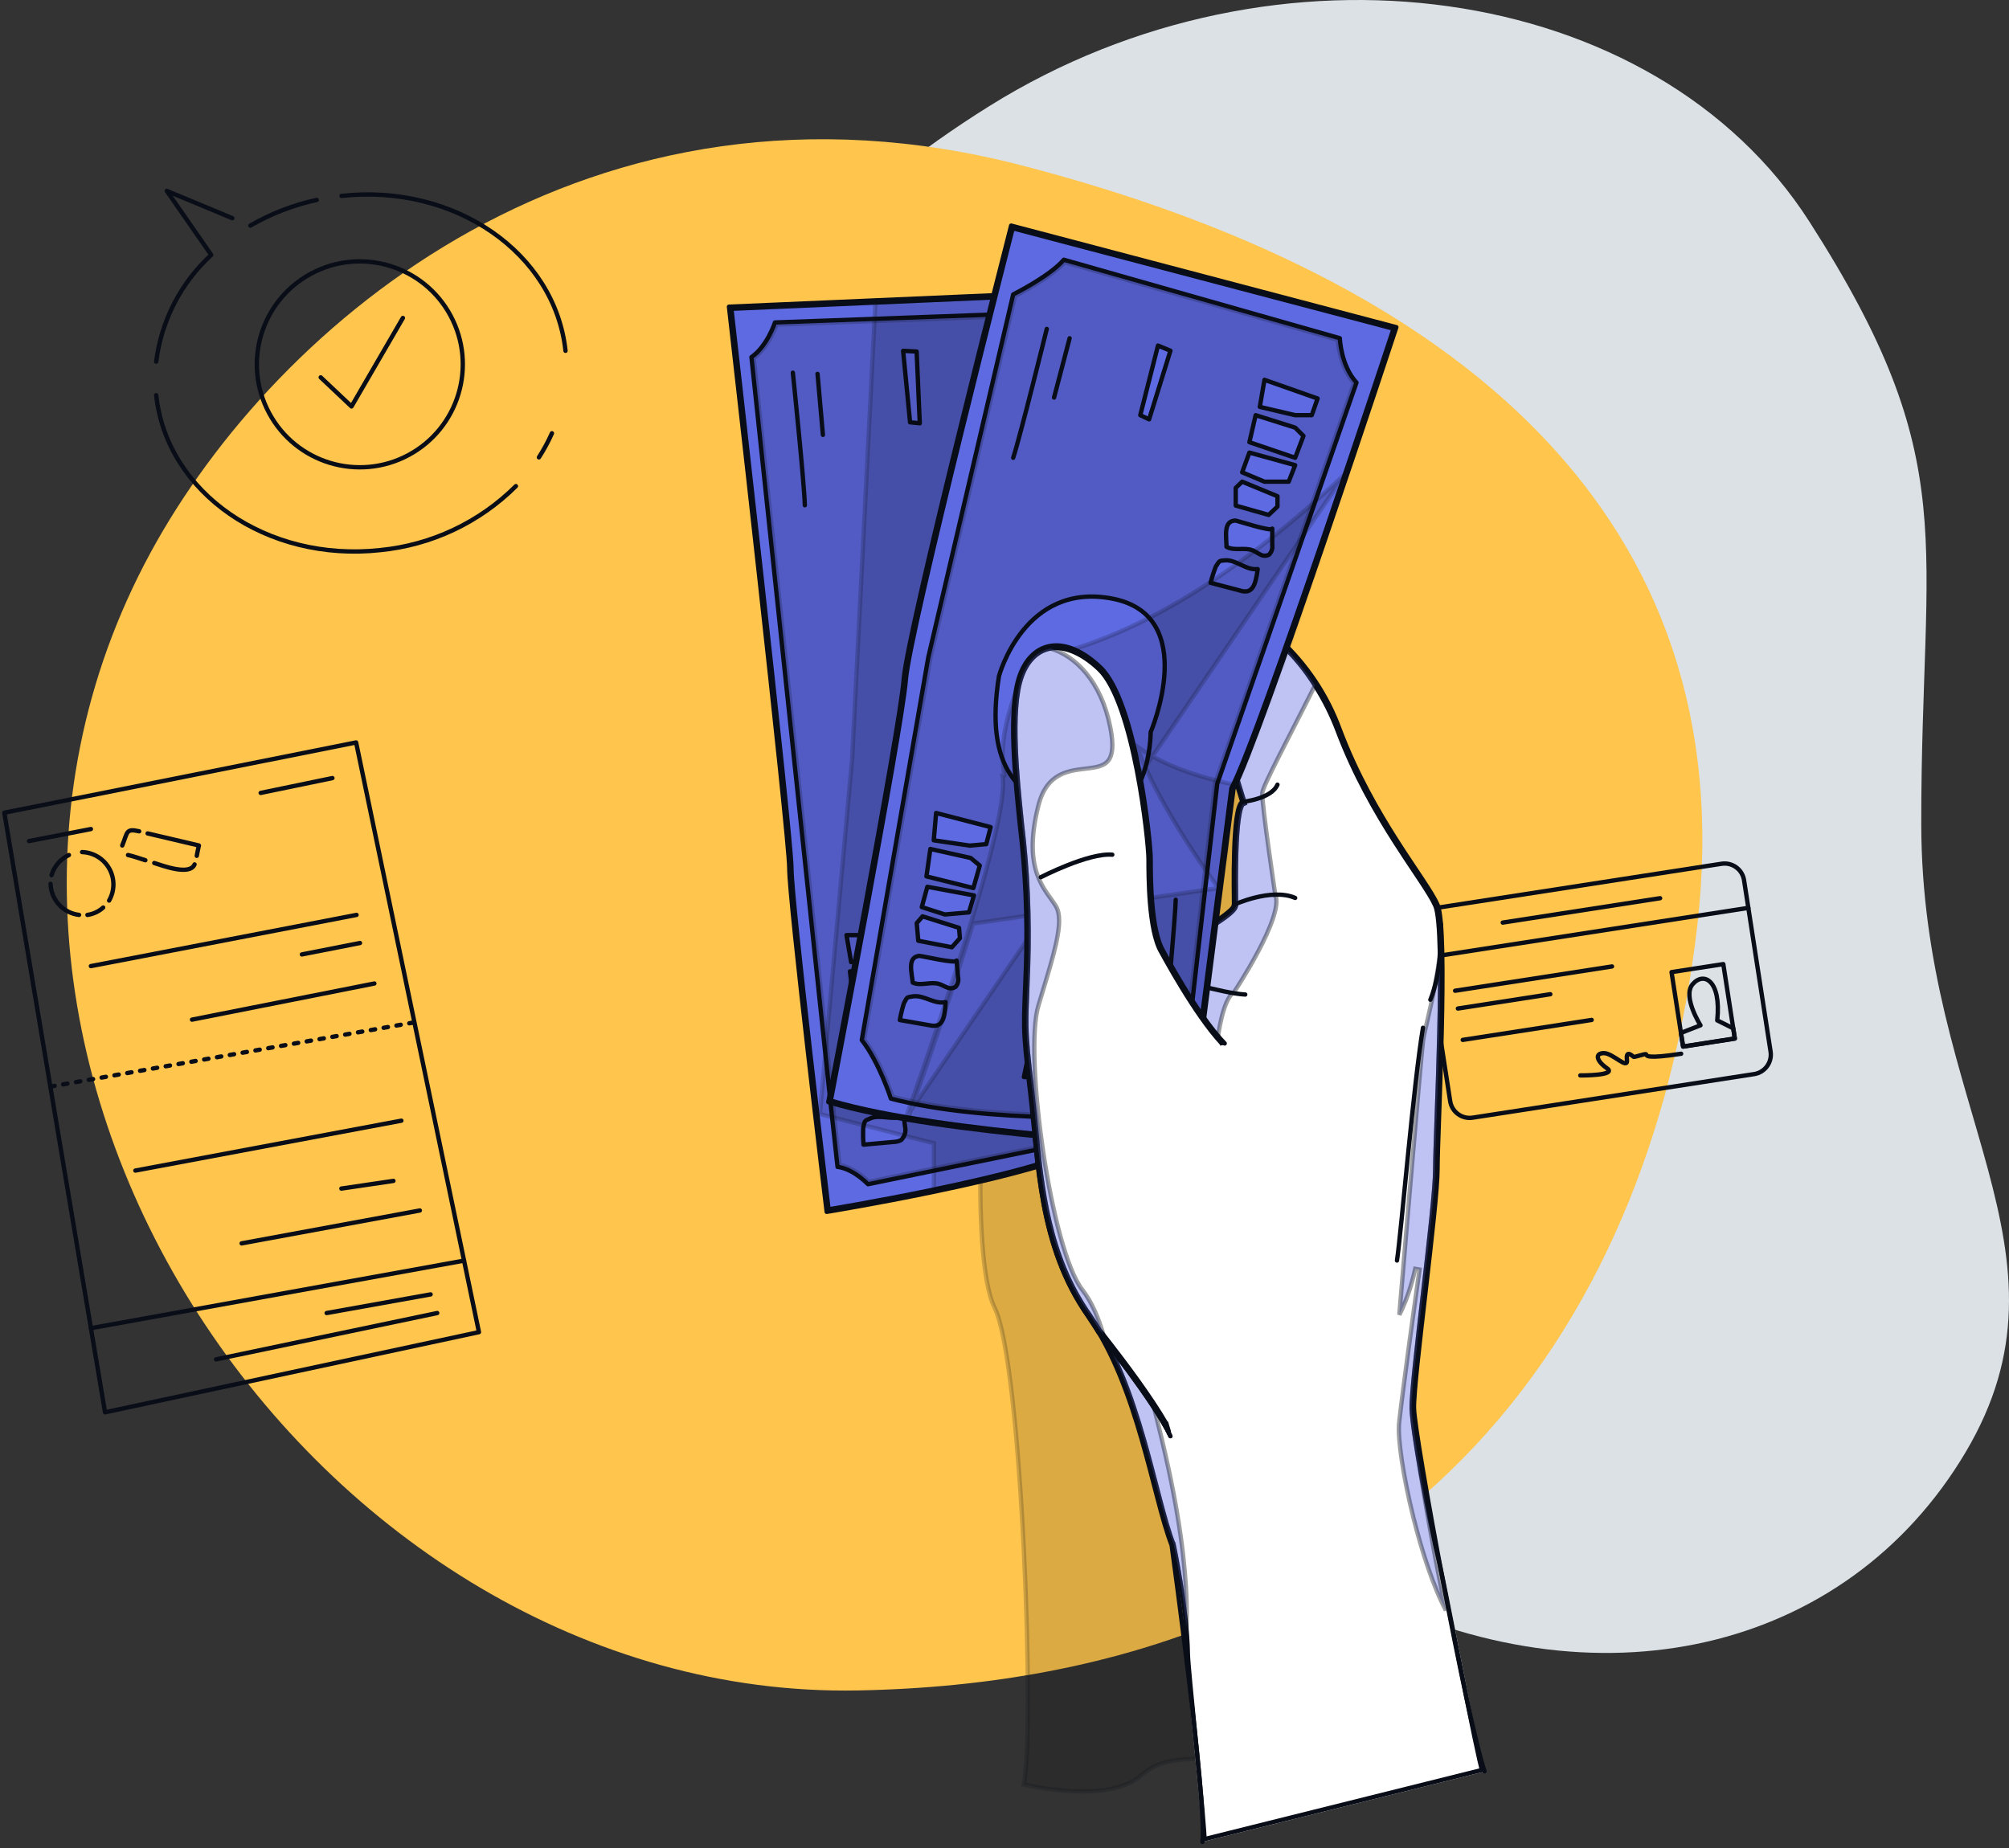
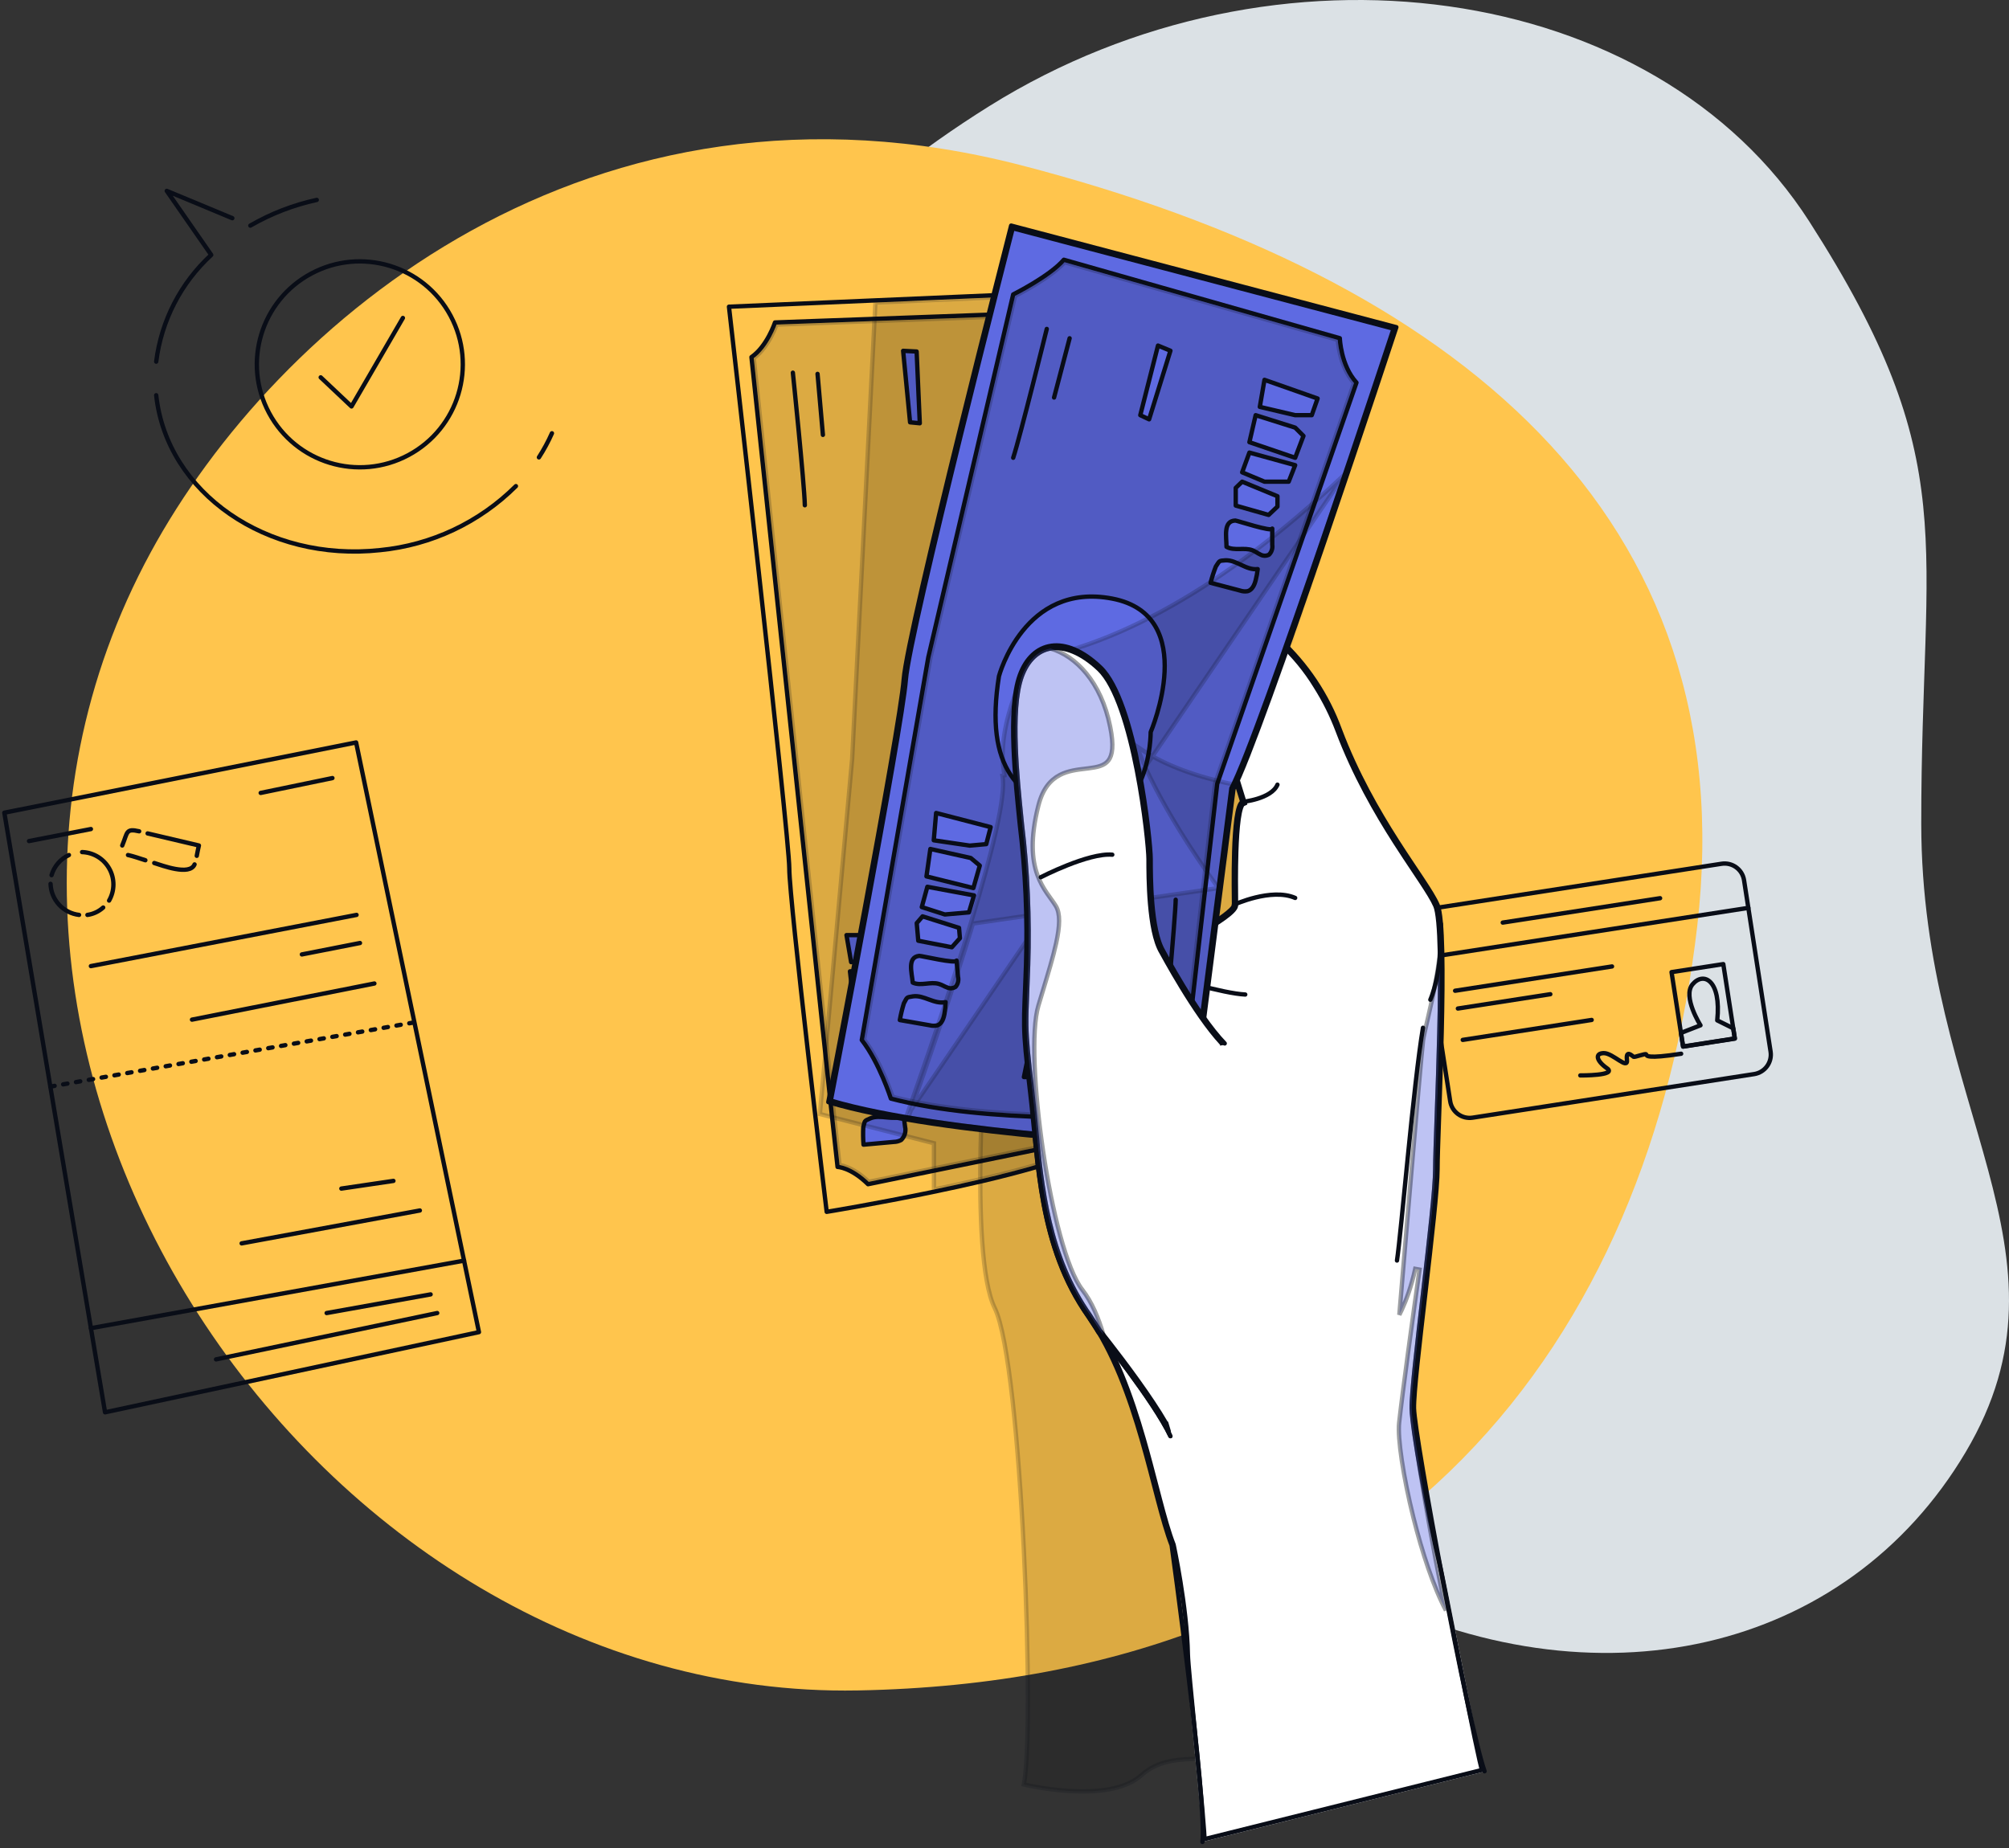
<svg xmlns="http://www.w3.org/2000/svg" width="463" height="426" viewBox="0 0 463 426" fill="none">
  <rect x="0" y="0" width="463" height="426" fill="#333333" stroke="none" />
  <path d="M144.264 118.668C144.264 118.668 120.307 180.593 153.974 242.948C187.64 305.303 256.984 338.244 312.485 366.411C367.986 394.579 425.618 380.86 453.004 334.726C480.389 288.592 442.83 255.66 442.778 189.873C442.727 124.086 452.617 106.67 417 51.092C381.383 -4.486 294.071 -16.793 228.044 24.43C162.016 65.653 144.264 118.668 144.264 118.668Z" fill="#DBE1E5" />
  <path d="M34.721 127.334C63.541 74.274 136.04 12.334 235.5 38.134C334.96 63.934 402.16 118.514 391.15 213.474C380.14 308.434 322.28 387.334 197.65 389.644C73.02 391.954 -28.48 243.684 34.721 127.334Z" fill="#FFC54D" />
  <path d="M396.758 199.094L331.891 209.136C329.413 209.519 327.715 211.839 328.099 214.317L334.215 253.826C334.599 256.304 336.918 258.002 339.396 257.618L404.264 247.576C406.741 247.192 408.439 244.873 408.056 242.395L401.939 202.886C401.556 200.408 399.236 198.71 396.758 199.094Z" stroke="#090D17" stroke-linecap="round" stroke-linejoin="round" />
  <path d="M329.09 220.694L402.93 209.264" stroke="#090D17" stroke-linecap="round" stroke-linejoin="round" />
  <path d="M397.156 222.225L385.229 224.072L387.887 241.247L399.815 239.401L397.156 222.225Z" stroke="#090D17" stroke-linecap="round" stroke-linejoin="round" />
  <path d="M390.07 226.884C392.59 223.884 396.73 225.884 395.76 235.194L399.45 237.024L399.81 239.364L387.89 241.214L387.4 238.084L391.9 236.334C391.9 236.334 387.7 229.714 390.07 226.884Z" stroke="#090D17" stroke-linecap="round" stroke-linejoin="round" />
  <path d="M364.2 247.884C364.2 247.884 372.82 247.954 370.35 246.234C367.88 244.514 367.51 242.774 369.61 242.744C371.71 242.714 375.23 246.744 374.95 244.284C374.67 241.824 376.19 243.424 376.48 243.584C376.77 243.744 379.26 242.744 379.38 243.034C379.5 243.324 379.33 244.134 387.44 242.884" stroke="#090D17" stroke-linecap="round" stroke-linejoin="round" />
  <path d="M335.35 228.364L371.51 222.764" stroke="#090D17" stroke-linecap="round" stroke-linejoin="round" />
  <path d="M335.99 232.464L357.29 229.164" stroke="#090D17" stroke-linecap="round" stroke-linejoin="round" />
  <path d="M337.11 239.694L366.82 235.094" stroke="#090D17" stroke-linecap="round" stroke-linejoin="round" />
  <path d="M346.33 212.654L382.59 207.034" stroke="#090D17" stroke-linecap="round" stroke-linejoin="round" />
  <path d="M1 187.324L82.07 171.134L110.38 307.054L24.21 325.534L1 187.324Z" stroke="#090D17" stroke-linecap="round" stroke-linejoin="round" />
  <path d="M20.95 306.144L106.95 290.574" stroke="#090D17" stroke-linecap="round" stroke-linejoin="round" />
  <path d="M96.76 279.014L55.69 286.594" stroke="#090D17" stroke-linecap="round" stroke-linejoin="round" />
  <path d="M90.67 272.194L78.67 273.964" stroke="#090D17" stroke-linecap="round" stroke-linejoin="round" />
-   <path d="M92.5 258.314L31.2 269.814" stroke="#090D17" stroke-linecap="round" stroke-linejoin="round" />
  <path d="M11.6 250.464L95.51 235.654" stroke="#090D17" stroke-linecap="round" stroke-linejoin="round" stroke-dasharray="1 2" />
  <path d="M100.76 302.654L49.79 313.334" stroke="#090D17" stroke-linecap="round" stroke-linejoin="round" />
  <path d="M99.24 298.354L75.28 302.654" stroke="#090D17" stroke-linecap="round" stroke-linejoin="round" />
  <path d="M86.28 226.694L44.25 235.024" stroke="#090D17" stroke-linecap="round" stroke-linejoin="round" />
  <path d="M82.96 217.364L69.57 219.994" stroke="#090D17" stroke-linecap="round" stroke-linejoin="round" />
  <path d="M82.17 210.884L20.95 222.684" stroke="#090D17" stroke-linecap="round" stroke-linejoin="round" />
  <path d="M76.61 179.344L60.08 182.764" stroke="#090D17" stroke-linecap="round" stroke-linejoin="round" />
  <path d="M20.95 191.094L6.69 193.864" stroke="#090D17" stroke-linecap="round" stroke-linejoin="round" />
  <path d="M11.88 201.724C12.177 200.71 12.688 199.772 13.378 198.972C14.068 198.171 14.921 197.528 15.88 197.084" stroke="#090D17" stroke-linecap="round" stroke-linejoin="round" />
  <path d="M18.22 210.884C16.45 210.675 14.813 209.837 13.607 208.523C12.402 207.209 11.707 205.506 11.65 203.724" stroke="#090D17" stroke-linecap="round" stroke-linejoin="round" />
  <path d="M23.78 209.184C22.765 210.098 21.502 210.689 20.15 210.884" stroke="#090D17" stroke-linecap="round" stroke-linejoin="round" />
  <path d="M18.92 196.404C20.207 196.446 21.462 196.821 22.562 197.492C23.662 198.163 24.569 199.108 25.195 200.234C25.821 201.359 26.145 202.628 26.136 203.916C26.126 205.204 25.783 206.468 25.14 207.584" stroke="#090D17" stroke-linecap="round" stroke-linejoin="round" />
  <path d="M33.5 198.284C32.17 197.864 30.85 197.384 29.5 197.084" stroke="#090D17" stroke-linecap="round" stroke-linejoin="round" />
  <path d="M44.84 199.244C43.71 201.934 37.39 199.484 35.55 198.924" stroke="#090D17" stroke-linecap="round" stroke-linejoin="round" />
  <path d="M34.02 192.104L45.84 194.884C45.65 195.674 45.499 196.474 45.349 197.264" stroke="#090D17" stroke-linecap="round" stroke-linejoin="round" />
  <path d="M28.17 194.884C29.43 191.884 28.93 190.884 32.07 191.614" stroke="#090D17" stroke-linecap="round" stroke-linejoin="round" />
  <path d="M53.54 50.29L38.43 44L48.68 58.76C41.674 65.2 37.181 73.917 36 83.36" stroke="#090D17" stroke-linecap="round" stroke-linejoin="round" />
  <path d="M73 46.08C67.621 47.246 62.455 49.244 57.69 52" stroke="#090D17" stroke-linecap="round" stroke-linejoin="round" />
-   <path d="M130.33 80.86C127.88 58.29 104.77 42.29 78.71 45.16" stroke="#090D17" stroke-linecap="round" stroke-linejoin="round" />
  <path d="M124.2 105.42C125.343 103.651 126.346 101.795 127.2 99.87" stroke="#090D17" stroke-linecap="round" stroke-linejoin="round" />
  <path d="M36 91.1C38.45 113.65 61.56 129.63 87.62 126.8C99.436 125.639 110.487 120.428 118.9 112.05" stroke="#090D17" stroke-linecap="round" stroke-linejoin="round" />
  <path d="M94.125 104.9C105.679 98.715 110.032 84.334 103.847 72.78C97.662 61.225 83.281 56.873 71.727 63.058C60.172 69.243 55.82 83.623 62.005 95.178C68.19 106.732 82.57 111.085 94.125 104.9Z" stroke="#090D17" stroke-linecap="round" stroke-linejoin="round" />
  <path d="M73.91 86.98L81.01 93.68L92.85 73.29" stroke="#090D17" stroke-linecap="round" stroke-linejoin="round" />
  <path opacity="0.2" d="M276.81 154.663L309.378 183.677L308.763 239.958L308.762 239.984L308.765 240.009L309.263 239.963C308.765 240.009 308.765 240.01 308.765 240.011L308.765 240.016L308.767 240.038L308.775 240.122L308.806 240.454C308.833 240.748 308.872 241.184 308.923 241.753C309.024 242.892 309.17 244.563 309.349 246.693C309.706 250.952 310.195 257.045 310.718 264.379C311.764 279.046 312.949 298.674 313.506 318.518C314.063 338.366 313.99 358.414 312.524 373.93C311.791 381.691 310.711 388.292 309.198 393.161C308.441 395.595 307.582 397.574 306.618 399.043C305.653 400.514 304.608 401.433 303.492 401.821C293.607 405.259 285.65 405.31 279.126 405.352L278.944 405.353C272.427 405.395 267.176 405.441 263.038 409.188C261.149 410.898 258.508 411.905 255.557 412.433C252.611 412.961 249.4 413.003 246.417 412.822C243.436 412.64 240.699 412.235 238.706 411.876C237.71 411.696 236.901 411.528 236.342 411.404C236.195 411.372 236.065 411.343 235.954 411.317C236.259 409.833 236.481 407.442 236.632 404.386C236.803 400.945 236.886 396.618 236.887 391.698C236.891 381.857 236.567 369.627 235.961 357.344C235.356 345.061 234.467 332.718 233.34 322.65C232.776 317.617 232.152 313.146 231.472 309.533C230.795 305.936 230.055 303.141 229.242 301.492C227.732 298.427 226.834 292.887 226.361 286.213C225.89 279.565 225.844 271.876 225.993 264.572C226.141 257.27 226.485 250.361 226.791 245.278C226.945 242.736 227.088 240.651 227.194 239.202C227.247 238.477 227.29 237.912 227.32 237.527C227.335 237.335 227.347 237.188 227.355 237.09L227.357 237.057L276.81 154.663Z" fill="black" fill-opacity="0.7" stroke="#090D17" />
-   <path d="M253.161 261.806L253.157 261.817L253.153 261.828C253.052 262.129 252.89 262.406 252.677 262.641C251.675 263.583 249.809 264.592 247.263 265.629C244.723 266.663 241.561 267.702 238.033 268.719C230.977 270.752 222.489 272.686 214.635 274.308L214.635 274.308C208.133 275.657 202.083 276.788 197.659 277.582C195.447 277.979 193.642 278.292 192.39 278.505C191.77 278.611 191.286 278.692 190.955 278.747L190.92 278.46C190.857 277.933 190.765 277.16 190.647 276.173C190.411 274.2 190.074 271.372 189.67 267.955C188.862 261.121 187.785 251.931 186.707 242.506C185.63 233.081 184.552 223.422 183.744 215.649C182.934 207.858 182.4 202.002 182.4 200.152C182.4 198.235 181.526 189.164 180.225 176.695C178.922 164.204 177.184 148.256 175.447 132.544C173.709 116.832 171.972 101.356 170.669 89.807C170.017 84.033 169.474 79.241 169.094 75.892C168.904 74.218 168.755 72.904 168.653 72.009L168.557 71.171L201.343 69.753L201.321 69.254L201.343 69.753L245.068 67.861L245.077 67.979C245.109 68.373 245.156 68.958 245.218 69.721C245.34 71.246 245.519 73.483 245.743 76.328L245.743 76.329C247.202 94.452 250.437 137.297 252.613 177.397C253.701 197.447 254.524 216.806 254.728 232.044C254.83 239.663 254.777 246.245 254.526 251.365C254.4 253.925 254.225 256.113 253.996 257.879C253.766 259.655 253.486 260.971 253.161 261.806Z" fill="#5E6AE2" stroke="#090D17" />
  <mask id="mask0_789_2924" style="mask-type:luminance" maskUnits="userSpaceOnUse" x="168" y="67" width="88" height="213">
    <path d="M253.161 261.806L253.157 261.817L253.153 261.828C253.052 262.129 252.89 262.406 252.677 262.641C251.675 263.583 249.809 264.592 247.263 265.629C244.723 266.663 241.561 267.702 238.033 268.719C230.977 270.752 222.489 272.686 214.635 274.308L214.635 274.308C208.133 275.657 202.083 276.788 197.659 277.582C195.447 277.979 193.642 278.292 192.39 278.505C191.77 278.611 191.286 278.692 190.955 278.747L190.92 278.46C190.857 277.933 190.765 277.16 190.647 276.173C190.411 274.2 190.074 271.372 189.67 267.955C188.862 261.121 187.785 251.931 186.707 242.506C185.63 233.081 184.552 223.422 183.744 215.649C182.934 207.858 182.4 202.002 182.4 200.152C182.4 198.235 181.526 189.164 180.225 176.695C178.922 164.204 177.184 148.256 175.447 132.544C173.709 116.832 171.972 101.356 170.669 89.807C170.017 84.033 169.474 79.241 169.094 75.892C168.904 74.218 168.755 72.904 168.653 72.009L168.557 71.171L201.343 69.753L201.321 69.254L201.343 69.753L245.068 67.861L245.077 67.979C245.109 68.373 245.156 68.958 245.218 69.721C245.34 71.246 245.519 73.483 245.743 76.328L245.743 76.329C247.202 94.452 250.437 137.297 252.613 177.397C253.701 197.447 254.524 216.806 254.728 232.044C254.83 239.663 254.777 246.245 254.526 251.365C254.4 253.925 254.225 256.113 253.996 257.879C253.766 259.655 253.486 260.971 253.161 261.806Z" fill="white" stroke="white" />
  </mask>
  <g mask="url(#mask0_789_2924)">
    <path opacity="0.2" d="M193.661 268.555C193.596 268.543 193.536 268.532 193.481 268.523L192.314 257.963L192.314 257.961L190.413 240.031L173.711 82.555C175.5 81.231 176.821 79.255 177.698 77.619C178.159 76.758 178.504 75.977 178.733 75.411C178.831 75.171 178.908 74.968 178.965 74.814L201.025 74.015L201.025 74.015L239.673 72.605L245.739 76.526C247.219 94.812 250.441 137.465 252.611 177.391C253.7 197.444 254.524 216.805 254.728 232.043C254.83 239.663 254.777 246.245 254.526 251.365C254.4 253.925 254.225 256.113 253.997 257.879C253.789 259.485 253.539 260.715 253.253 261.553L214.637 269.452L214.636 269.452L200.208 272.414C198.249 270.536 196.511 269.55 195.232 269.035C194.572 268.769 194.037 268.629 193.661 268.555Z" fill="black" fill-opacity="0.7" stroke="#090D17" />
    <path d="M253.627 261.987L214.737 269.942L200.05 272.957C196.067 269.046 193.027 268.974 193.027 268.974L191.817 258.016L189.916 240.084L173.183 82.318C176.815 79.812 178.607 74.327 178.607 74.327L201.007 73.516L239.812 72.099L246.217 76.24C249.16 112.539 259.185 247.688 253.627 261.987Z" stroke="#090D17" stroke-linecap="round" stroke-linejoin="round" />
    <path d="M195.086 215.541L208.066 215.517L208.078 219.573L204.47 220.857L196.151 221.765L195.086 215.541Z" fill="#5E6AE2" stroke="#090D17" stroke-linecap="round" stroke-linejoin="round" />
    <path d="M195.885 223.896L205.426 223.569L207.872 224.731L207.75 230.119L196.611 230.24L195.885 223.896Z" fill="#5E6AE2" stroke="#090D17" stroke-linecap="round" stroke-linejoin="round" />
    <path d="M197.41 232.505L208.307 231.718L208.186 235.798L202.919 237.663L197.35 237.348L197.41 232.505Z" fill="#5E6AE2" stroke="#090D17" stroke-linecap="round" stroke-linejoin="round" />
    <path d="M198.064 239.382L206.867 239.83L207.666 242.082L206.382 244.564L198.512 245.073L197.156 241.234L198.064 239.382Z" fill="#5E6AE2" stroke="#090D17" stroke-linecap="round" stroke-linejoin="round" />
    <path d="M208.211 247.264L209.422 250.787C209.615 251.162 209.716 251.577 209.716 251.998C209.716 252.42 209.615 252.835 209.422 253.209C209.197 253.466 208.909 253.662 208.587 253.776C208.265 253.891 207.918 253.92 207.581 253.863C206.903 253.802 206.237 253.572 205.559 253.536C203.513 253.451 201.636 255.134 199.626 254.747C198.839 252.567 196.854 249.371 199.542 248.39C200.038 248.233 208.501 248.063 208.211 247.264Z" fill="#5E6AE2" stroke="#090D17" stroke-linecap="round" stroke-linejoin="round" />
    <path d="M208.174 257.18C208.366 258.018 208.504 258.867 208.586 259.723C208.709 260.264 208.691 260.827 208.534 261.359C208.377 261.891 208.087 262.374 207.69 262.762C207.174 263.046 206.596 263.199 206.007 263.21L199.009 263.84C198.906 262.518 198.886 261.192 198.948 259.868C199.36 258.294 199.069 258.427 200.558 257.786C202.919 256.781 205.753 258.379 208.174 257.18Z" fill="#5E6AE2" stroke="#090D17" stroke-linecap="round" stroke-linejoin="round" />
    <path d="M182.724 85.902C182.724 85.902 185.363 111.413 185.484 116.462" stroke="#090D17" stroke-linecap="round" stroke-linejoin="round" />
    <path d="M188.414 86.18L189.649 100.238" stroke="#090D17" stroke-linecap="round" stroke-linejoin="round" />
    <path d="M208.139 80.865L209.737 97.344L211.977 97.562L211.25 81.023L208.139 80.865Z" fill="#5E6AE2" stroke="#090D17" stroke-linecap="round" stroke-linejoin="round" />
    <path opacity="0.2" d="M253.161 261.806L253.157 261.817L253.153 261.828C253.052 262.129 252.89 262.406 252.677 262.641C251.675 263.583 249.81 264.592 247.263 265.629C244.723 266.663 241.562 267.702 238.033 268.719C231.157 270.7 222.92 272.588 215.237 274.183V263.9V263.512L214.861 263.416L191.989 257.556L191.865 258.04L191.989 257.556L188.951 256.777L190.462 240.154L189.964 240.108L190.462 240.154L196.383 175.013L196.383 175.003L196.384 174.993L201.554 73.59L201.554 73.589L201.749 69.734L245.068 67.861L245.077 67.979C245.109 68.373 245.157 68.958 245.218 69.721C245.34 71.246 245.519 73.483 245.743 76.328L245.743 76.329C247.202 94.452 250.437 137.297 252.613 177.397C253.701 197.447 254.524 216.806 254.728 232.044C254.83 239.663 254.777 246.245 254.526 251.365C254.4 253.925 254.225 256.113 253.996 257.879C253.766 259.655 253.486 260.971 253.161 261.806Z" fill="black" fill-opacity="0.7" stroke="#090D17" />
  </g>
  <path d="M253.627 261.987C253.502 262.36 253.3 262.702 253.034 262.992C248.748 267.048 230.453 271.552 214.736 274.797C201.72 277.497 190.521 279.326 190.521 279.326C190.521 279.326 181.9 207.683 181.9 200.152C181.9 192.621 168 70.695 168 70.695L201.321 69.254L245.527 67.341C245.527 67.341 245.793 70.598 246.241 76.288C249.159 112.539 259.185 247.688 253.627 261.987Z" stroke="#090D17" stroke-linecap="round" stroke-linejoin="round" />
  <path d="M277.08 424.56C277.359 422.005 273.339 385.355 273.266 381.371C273.073 370.474 269.985 356.175 269.985 356.175C265.675 345.156 262.321 319.766 250.818 303.481C239.316 287.196 239.328 268.041 237.415 251.78C235.502 235.519 235.974 236.924 236.458 222.491C236.808 211.65 236.326 200.798 235.018 190.03C234.061 180.441 232.148 163.574 235.018 155.716C237.887 147.858 245.394 146.03 253.615 153.9C261.836 161.77 265.19 194.038 265.19 198.021C265.19 202.005 265.19 214.452 268.072 219.246C268.072 219.246 284.357 210.916 284.357 208.616C284.357 206.315 283.873 185.986 286.27 184.896L276.693 153.9L294.855 147.447C298.273 150.513 301.227 154.062 303.621 157.98C305.671 161.225 307.387 164.669 308.742 168.26C316.407 188.589 328.721 202.768 331.263 208.616C333.806 214.464 331.263 260.91 331.263 269.543C331.263 278.176 325.694 317.974 325.839 324.67C325.948 329.513 329.217 347.53 332.474 361.345C333.685 366.672 341.034 405.272 342.16 408.335L277.08 424.56Z" fill="white" />
  <path fill-rule="evenodd" clip-rule="evenodd" d="M269.985 356.175C269.985 356.175 273.073 370.474 273.266 381.371C273.298 383.112 274.084 391.094 274.935 399.742C275.894 409.48 276.936 420.063 277.078 423.53C277.098 424.028 277.1 424.379 277.08 424.56L342.16 408.335C342.091 408.146 341.997 407.82 341.882 407.374C340.803 403.173 337.866 388.323 335.526 376.495C334.104 369.306 332.903 363.234 332.474 361.345C329.217 347.53 325.948 329.513 325.839 324.67C325.768 321.391 327.067 310.174 328.412 298.566C329.813 286.469 331.263 273.948 331.263 269.543C331.263 267.391 331.421 262.889 331.619 257.252C332.215 240.276 333.172 213.006 331.263 208.616C330.438 206.718 328.585 203.945 326.196 200.368C321.22 192.921 313.92 181.994 308.742 168.26C307.387 164.669 305.671 161.225 303.621 157.98C301.227 154.062 298.273 150.513 294.855 147.447L276.693 153.9L286.27 184.896C284.1 185.883 284.291 202.641 284.347 207.51C284.353 208.019 284.357 208.398 284.357 208.616C284.357 210.916 268.072 219.246 268.072 219.246C265.19 214.452 265.19 202.005 265.19 198.021C265.19 194.038 261.836 161.77 253.615 153.9C245.394 146.03 237.887 147.858 235.018 155.716C232.303 163.149 233.868 178.641 234.855 188.412C234.911 188.971 234.966 189.511 235.018 190.03C236.326 200.798 236.808 211.65 236.458 222.491C236.376 224.95 236.294 226.949 236.224 228.653C235.882 236.958 235.828 238.289 237.415 251.78C237.716 254.341 237.97 256.973 238.228 259.655C239.61 274.003 241.127 289.76 250.818 303.481C258.772 314.742 262.83 330.357 266.001 342.562C267.417 348.008 268.655 352.775 269.985 356.175ZM286.748 185.778C286.738 185.791 286.724 185.811 286.707 185.839C286.635 185.957 286.546 186.151 286.451 186.443C286.261 187.026 286.093 187.851 285.95 188.877C285.666 190.918 285.503 193.591 285.414 196.334C285.27 200.769 285.322 205.289 285.347 207.482C285.353 208.001 285.357 208.389 285.357 208.616C285.357 209.036 285.18 209.397 285.018 209.651C284.846 209.922 284.617 210.186 284.367 210.438C283.865 210.942 283.179 211.493 282.399 212.057C280.831 213.191 278.762 214.468 276.718 215.658C274.668 216.851 272.621 217.97 271.088 218.791C270.321 219.201 269.682 219.537 269.234 219.771C269.01 219.887 268.834 219.979 268.714 220.041L268.576 220.112L268.528 220.136C268.528 220.136 268.527 220.137 268.072 219.246L268.527 220.137L267.696 220.562L267.215 219.761C266.41 218.422 265.842 216.618 265.428 214.676C265.011 212.717 264.736 210.543 264.554 208.415C264.19 204.163 264.19 200.022 264.19 198.027V198.021C264.19 196.12 263.365 187.128 261.504 177.61C260.576 172.86 259.397 168.016 257.949 163.885C256.487 159.716 254.799 156.417 252.924 154.622C248.928 150.797 245.287 149.504 242.448 149.9C239.654 150.291 237.305 152.367 235.957 156.059C234.597 159.783 234.343 165.783 234.582 172.186C234.794 177.858 235.384 183.702 235.85 188.311C235.906 188.866 235.96 189.403 236.012 189.92C237.325 200.735 237.809 211.635 237.458 222.523L237.458 222.525C237.374 225.015 237.292 227.026 237.221 228.733C237.087 232.007 236.998 234.164 237.037 236.433C237.097 239.861 237.451 243.527 238.408 251.663C238.714 254.263 238.971 256.922 239.231 259.619C240.618 273.968 242.111 289.42 251.635 302.904C257.487 311.19 261.238 321.743 264.06 331.526C265.142 335.278 266.093 338.937 266.972 342.319C267.239 343.35 267.5 344.355 267.757 345.329C268.859 349.519 269.863 353.118 270.916 355.81L270.946 355.885L270.963 355.964L269.985 356.175C270.963 355.964 270.963 355.963 270.963 355.964L270.972 356.007L270.998 356.131C271.011 356.192 271.027 356.268 271.046 356.36C271.061 356.433 271.079 356.516 271.098 356.609C271.183 357.025 271.305 357.63 271.452 358.389C271.746 359.908 272.14 362.046 272.54 364.527C273.339 369.479 274.168 375.833 274.266 381.353C274.297 383.05 275.079 390.991 275.933 399.668C276.055 400.904 276.178 402.154 276.3 403.404C276.79 408.393 277.269 413.343 277.608 417.207C277.778 419.138 277.913 420.803 277.997 422.068C278.027 422.512 278.051 422.921 278.068 423.283L340.912 407.616C340.789 407.138 340.649 406.55 340.496 405.878C340.183 404.51 339.797 402.724 339.363 400.655C338.496 396.517 337.433 391.234 336.368 385.884C335.746 382.758 335.124 379.613 334.539 376.659C333.121 369.489 331.927 363.45 331.5 361.571C329.867 354.645 328.232 346.671 326.992 339.821C325.757 333.004 324.896 327.207 324.839 324.692C324.801 322.941 325.131 319.125 325.63 314.342C326.112 309.726 326.76 304.133 327.418 298.453L327.503 297.718C328.883 285.807 330.263 273.784 330.263 269.543C330.263 267.382 330.422 262.848 330.621 257.184C330.82 251.509 331.059 244.701 331.217 238.011C331.376 231.305 331.455 224.699 331.336 219.411C331.277 216.766 331.168 214.465 330.998 212.652C330.823 210.793 330.592 209.58 330.346 209.014C329.751 207.647 328.557 205.738 326.915 203.253C326.434 202.525 325.917 201.751 325.371 200.934C324.076 198.995 322.616 196.809 321.081 194.407C316.708 187.561 311.673 178.869 307.807 168.613C306.475 165.086 304.789 161.702 302.775 158.515L302.771 158.508L302.768 158.502C300.527 154.834 297.786 151.498 294.625 148.589L277.931 154.521L287.486 185.442L286.748 185.778Z" fill="#090D17" />
-   <path opacity="0.4" d="M254.947 219.186C254.466 219.048 254.466 219.048 254.466 219.048L254.466 219.049L254.466 219.05L254.465 219.055L254.459 219.073L254.44 219.142C254.423 219.204 254.399 219.295 254.366 219.418C254.302 219.663 254.207 220.033 254.086 220.534C253.845 221.537 253.498 223.064 253.077 225.173C252.233 229.392 251.087 235.935 249.875 245.25C249.259 249.978 249.775 256.29 250.978 263.539C252.183 270.798 254.083 279.039 256.26 287.639C257.827 293.829 259.537 300.202 261.236 306.535C264.264 317.825 267.258 328.988 269.351 338.759C272.614 353.992 273.466 364.628 273.505 371.444C273.514 372.934 273.483 374.241 273.431 375.374C273.097 371.596 272.566 367.79 272.047 364.57C271.648 362.096 271.255 359.963 270.961 358.448C270.815 357.69 270.693 357.087 270.608 356.673C270.565 356.466 270.532 356.306 270.509 356.198L270.483 356.075L270.476 356.044L270.474 356.036L270.474 356.034L270.474 356.033C270.474 356.033 270.474 356.033 269.985 356.138L270.474 356.033L270.465 355.993L270.451 355.956C269.385 353.233 268.374 349.607 267.273 345.42C267.016 344.443 266.755 343.436 266.486 342.404C265.608 339.023 264.659 335.373 263.579 331.628C260.761 321.857 257.028 311.37 251.227 303.156C241.617 289.551 240.113 273.969 238.729 259.626C238.47 256.941 238.215 254.299 237.911 251.722C236.955 243.588 236.598 239.898 236.538 236.441C236.498 234.158 236.587 231.98 236.723 228.693C236.793 226.987 236.875 224.982 236.958 222.508L236.958 222.507C237.308 211.642 236.826 200.766 235.515 189.975C235.463 189.457 235.408 188.918 235.352 188.361C234.887 183.754 234.295 177.893 234.082 172.205C233.843 165.804 234.09 159.714 235.487 155.888C236.879 152.077 239.35 149.828 242.379 149.405C245.43 148.979 249.216 150.381 253.269 154.261C255.235 156.142 256.954 159.538 258.42 163.719C259.88 167.882 261.064 172.752 261.995 177.514C263.858 187.047 264.69 196.075 264.69 198.021V198.024C264.69 200.017 264.69 204.142 265.052 208.372C265.234 210.488 265.506 212.641 265.917 214.571C266.326 216.494 266.881 218.235 267.644 219.504L267.884 219.904L268.3 219.692L268.072 219.246C268.3 219.692 268.3 219.691 268.3 219.691L268.301 219.691L268.303 219.69L268.312 219.685L268.347 219.667L268.484 219.597C268.604 219.535 268.78 219.444 269.003 219.327C269.45 219.094 270.087 218.759 270.853 218.35C272.382 217.531 274.424 216.415 276.466 215.226C278.506 214.038 280.559 212.771 282.106 211.652C282.877 211.094 283.539 210.562 284.012 210.085C284.248 209.848 284.45 209.612 284.596 209.383C284.737 209.162 284.857 208.898 284.857 208.616C284.857 208.394 284.853 208.01 284.847 207.496C284.822 205.309 284.77 200.768 284.914 196.318C285.004 193.57 285.167 190.876 285.455 188.808C285.599 187.771 285.772 186.912 285.975 186.289C286.077 185.976 286.18 185.741 286.28 185.578C286.384 185.408 286.457 185.361 286.477 185.351L286.878 185.169L286.748 184.749L277.312 154.211L294.741 148.018C297.962 150.944 300.759 154.305 303.049 158.005C301.268 161.564 299.462 165.09 297.806 168.322C296.769 170.346 295.791 172.256 294.916 173.985C293.764 176.259 292.79 178.222 292.095 179.721C291.748 180.47 291.467 181.108 291.269 181.615C291.079 182.099 290.939 182.524 290.917 182.813L290.917 182.813L290.917 182.827C290.884 183.529 291.063 185.365 291.336 187.657C291.611 189.973 291.989 192.815 292.371 195.573C292.752 198.331 293.138 201.008 293.428 202.995C293.573 203.989 293.694 204.81 293.779 205.383C293.821 205.669 293.855 205.893 293.877 206.046L293.903 206.22L293.91 206.265L293.912 206.276L293.912 206.279L293.912 206.28C293.912 206.28 293.912 206.28 294.407 206.206L293.912 206.28L293.921 206.341L293.945 206.399C294.167 206.931 294.227 207.673 294.116 208.611C294.006 209.542 293.734 210.619 293.34 211.79C292.552 214.133 291.297 216.794 289.966 219.311C288.637 221.825 287.239 224.18 286.173 225.907C285.64 226.771 285.19 227.477 284.874 227.967C284.716 228.211 284.592 228.402 284.507 228.532C284.48 228.572 284.457 228.607 284.439 228.635C283.705 229.102 283.139 230.018 282.696 231.013C282.219 232.083 281.836 233.357 281.538 234.567C281.239 235.781 281.021 236.947 280.877 237.808C280.821 238.148 280.776 238.441 280.742 238.671C278.917 238.129 276.562 236.787 273.989 234.998C271.179 233.044 268.166 230.598 265.393 228.2C262.622 225.804 260.099 223.461 258.267 221.717C257.352 220.846 256.61 220.124 256.097 219.621C255.841 219.369 255.641 219.172 255.506 219.038C255.439 218.971 255.388 218.919 255.353 218.885L255.314 218.846L255.305 218.836L255.302 218.834L255.302 218.833C255.302 218.833 255.302 218.833 254.947 219.186ZM254.947 219.186L254.466 219.048L254.701 218.229L255.302 218.833L254.947 219.186Z" fill="#5E6AE2" stroke="#090D17" />
  <path opacity="0.4" d="M328.457 346.09C329.944 354.775 331.725 364.305 333.235 371.202C330.38 365.855 327.719 357.731 325.743 349.807C324.576 345.131 323.653 340.547 323.072 336.681C322.488 332.799 322.257 329.688 322.449 327.933C323.247 320.678 325.631 303.421 327.145 292.641L326.161 292.464C325.244 296.634 324.045 299.769 323.08 301.856C322.871 302.307 322.673 302.71 322.491 303.063L322.528 302.63C322.67 300.934 322.873 298.507 323.119 295.583C323.61 289.735 324.271 281.899 324.947 273.945C326.302 258.024 327.717 241.666 327.969 239.8C328.08 238.977 328.427 237.486 328.887 235.51C328.936 235.299 328.986 235.082 329.038 234.86C329.568 232.579 330.208 229.774 330.774 226.756C331.204 224.46 331.592 222.03 331.854 219.607C331.964 224.859 331.885 231.363 331.729 237.958C331.57 244.669 331.331 251.483 331.132 257.155C330.934 262.807 330.775 267.326 330.775 269.482C330.775 273.761 329.389 285.827 328.012 297.715L327.927 298.449C327.269 304.129 326.621 309.72 326.14 314.333C325.639 319.129 325.314 322.908 325.351 324.62L325.351 324.62C325.379 325.868 325.73 328.739 326.281 332.52C326.835 336.315 327.597 341.063 328.457 346.09Z" fill="#5E6AE2" stroke="#090D17" />
  <path d="M342.136 408.275C338.309 397.257 326.02 331.269 325.875 324.609C325.729 317.95 331.299 278.103 331.299 269.482C331.299 260.861 333.842 214.391 331.299 208.555C328.756 202.719 316.443 188.529 308.778 168.2C305.881 160.25 301.119 153.113 294.89 147.386L276.729 153.84L286.306 184.836C283.884 185.925 284.393 206.255 284.393 208.555C284.393 210.856 268.108 219.186 268.108 219.186C265.226 214.343 265.226 201.944 265.226 197.961C265.226 193.977 261.872 161.698 253.651 153.84C245.43 145.982 237.911 147.786 235.053 155.656C232.196 163.526 234.097 180.38 235.053 189.97C236.364 200.749 236.845 211.614 236.494 222.467C236.01 236.9 235.525 235.471 237.451 251.756C239.376 268.041 239.364 287.196 250.854 303.481C262.344 319.766 265.71 345.156 270.021 356.175C270.021 356.175 278.157 414.983 277.116 424.56" stroke="#090D17" stroke-linecap="round" stroke-linejoin="round" />
  <path d="M268.072 219.186C268.072 219.186 270.942 232.589 277.407 239.297" stroke="#090D17" stroke-linecap="round" stroke-linejoin="round" />
  <path d="M269.815 225.3C269.815 225.3 281.923 229.005 286.984 229.235" stroke="#090D17" stroke-linecap="round" stroke-linejoin="round" />
  <path d="M284.356 208.555C284.356 208.555 292.977 204.572 298.486 206.969" stroke="#090D17" stroke-linecap="round" stroke-linejoin="round" />
  <path d="M286.27 184.836C286.27 184.836 292.977 184.218 294.406 180.864" stroke="#090D17" stroke-linecap="round" stroke-linejoin="round" />
  <path d="M253.034 306.895C253.034 306.895 265.917 322.89 269.743 331.026" stroke="#090D17" stroke-linecap="round" stroke-linejoin="round" />
  <path d="M327.946 236.9C325.79 249.601 322.909 284.326 321.952 290.55" stroke="#090D17" stroke-linecap="round" stroke-linejoin="round" />
  <path d="M332.062 212.95C332.425 224.453 329.641 230.434 329.641 230.434" stroke="#090D17" stroke-linecap="round" stroke-linejoin="round" />
  <path d="M283.832 181.62L283.788 181.702L283.777 181.794L273.253 263.888C273.197 263.885 273.136 263.883 273.071 263.879C272.65 263.859 272.029 263.829 271.229 263.787C269.628 263.703 267.313 263.575 264.452 263.397C258.732 263.04 250.833 262.482 242.119 261.679C224.87 260.087 204.481 257.535 191.473 253.683L191.573 253.158C191.694 252.526 191.872 251.596 192.098 250.41C192.551 248.037 193.198 244.633 193.978 240.514C195.538 232.275 197.627 221.17 199.744 209.707C203.974 186.802 208.325 162.406 208.77 156.639C208.987 153.818 210.634 145.893 213.001 135.53C215.362 125.191 218.429 112.477 221.469 100.12C224.508 87.763 227.52 75.764 229.772 66.854C230.898 62.399 231.834 58.717 232.489 56.148C232.816 54.863 233.073 53.857 233.248 53.173L233.391 52.612L321.166 75.765L320.98 76.326C320.75 77.022 320.412 78.045 319.979 79.351C319.114 81.963 317.87 85.708 316.359 90.238C313.335 99.299 309.237 111.501 304.941 124.071C300.646 136.641 296.153 149.576 292.339 160.101C288.517 170.646 285.394 178.724 283.832 181.62Z" fill="#5E6AE2" stroke="#090D17" />
  <mask id="mask1_789_2924" style="mask-type:luminance" maskUnits="userSpaceOnUse" x="190" y="52" width="132" height="213">
    <path d="M283.832 181.62L283.788 181.702L283.777 181.794L273.253 263.888C273.197 263.885 273.136 263.883 273.071 263.879C272.65 263.859 272.029 263.829 271.229 263.787C269.628 263.703 267.313 263.575 264.452 263.397C258.732 263.04 250.833 262.482 242.119 261.679C224.87 260.087 204.481 257.535 191.473 253.683L191.573 253.158C191.694 252.526 191.872 251.596 192.098 250.41C192.551 248.037 193.198 244.633 193.978 240.514C195.538 232.275 197.627 221.17 199.744 209.707C203.974 186.802 208.325 162.406 208.77 156.639C208.987 153.818 210.634 145.893 213.001 135.53C215.362 125.191 218.429 112.477 221.469 100.12C224.508 87.763 227.52 75.764 229.772 66.854C230.898 62.399 231.834 58.717 232.489 56.148C232.816 54.863 233.073 53.857 233.248 53.173L233.391 52.612L321.166 75.765L320.98 76.326C320.75 77.022 320.412 78.045 319.979 79.351C319.114 81.963 317.87 85.708 316.359 90.238C313.335 99.299 309.237 111.501 304.941 124.071C300.646 136.641 296.153 149.576 292.339 160.101C288.517 170.646 285.394 178.724 283.832 181.62Z" fill="white" stroke="white" />
  </mask>
  <g mask="url(#mask1_789_2924)">
    <path opacity="0.2" d="M280.047 180.519L280.029 180.571L280.023 180.626L272.282 248.409C272.263 248.412 272.243 248.414 272.222 248.417C271.928 248.456 271.508 248.519 271.003 248.62C269.994 248.821 268.634 249.172 267.237 249.771C264.55 250.922 261.631 253.039 260.956 256.859C260.707 256.87 260.346 256.886 259.883 256.905C258.924 256.943 257.528 256.99 255.782 257.029C252.29 257.106 247.399 257.148 241.807 257.004C230.699 256.719 216.859 255.705 205.706 252.806C205.695 252.772 205.682 252.735 205.669 252.694C205.587 252.455 205.467 252.108 205.309 251.676C204.995 250.812 204.533 249.606 203.944 248.235C202.794 245.56 201.145 242.229 199.14 239.59L214.428 151.615L233.938 68.203C233.985 68.178 234.04 68.151 234.101 68.119C234.34 67.996 234.684 67.817 235.107 67.59C235.952 67.135 237.113 66.49 238.378 65.724C240.787 64.264 243.628 62.334 245.343 60.437L308.301 78.343C308.315 78.523 308.336 78.763 308.37 79.054C308.447 79.717 308.588 80.642 308.846 81.695C309.341 83.719 310.277 86.255 312.049 88.303L280.047 180.519Z" fill="black" fill-opacity="0.7" stroke="#090D17" />
    <path d="M213.938 151.515L233.504 67.861C233.504 67.861 241.919 63.684 245.176 59.87L308.779 77.959C308.779 77.959 308.973 84.195 312.617 88.191L280.519 180.683L272.734 248.862C272.734 248.862 262.382 249.686 261.389 257.338C261.389 257.338 227.826 259.154 205.317 253.221C205.317 253.221 202.666 244.951 198.609 239.721L213.938 151.515Z" stroke="#090D17" stroke-linecap="round" stroke-linejoin="round" />
    <path d="M230.223 155.862C230.223 155.862 235.998 134.067 256.339 137.978C276.681 141.889 265.19 168.744 265.19 168.744C265.19 168.744 265.311 190.417 248.808 187.427C234.497 184.836 226.869 176.978 230.223 155.862Z" fill="#5E6AE2" stroke="#090D17" stroke-linecap="round" stroke-linejoin="round" />
    <path d="M241.242 75.816C241.242 75.816 235.091 100.722 233.505 105.517" stroke="#090D17" stroke-linecap="round" stroke-linejoin="round" />
    <path d="M246.508 77.971L242.924 91.629" stroke="#090D17" stroke-linecap="round" stroke-linejoin="round" />
    <path d="M291.416 87.549L303.658 91.859L302.314 95.697H298.487L290.339 93.784L291.416 87.549Z" fill="#5E6AE2" stroke="#090D17" stroke-linecap="round" stroke-linejoin="round" />
    <path d="M289.382 95.697L298.487 98.567L300.4 100.48L298.487 105.517L287.941 101.921L289.382 95.697Z" fill="#5E6AE2" stroke="#090D17" stroke-linecap="round" stroke-linejoin="round" />
    <path d="M287.941 104.318L298.487 107.224L296.998 111.026H291.416L286.271 108.871L287.941 104.318Z" fill="#5E6AE2" stroke="#090D17" stroke-linecap="round" stroke-linejoin="round" />
    <path d="M286.27 111.026L294.407 114.38V116.765L292.373 118.69L284.793 116.535V112.455L286.27 111.026Z" fill="#5E6AE2" stroke="#090D17" stroke-linecap="round" stroke-linejoin="round" />
    <path d="M293.208 121.838V125.568C293.271 125.978 293.237 126.398 293.109 126.793C292.981 127.189 292.762 127.548 292.469 127.844C292.169 128.008 291.831 128.094 291.489 128.094C291.146 128.094 290.809 128.008 290.508 127.844C289.89 127.553 289.297 127.117 288.716 126.863C286.815 126.1 284.478 127.057 282.662 126.04C282.662 123.727 281.851 120.059 284.708 119.986C285.18 120.022 293.208 122.686 293.208 121.838Z" fill="#5E6AE2" stroke="#090D17" stroke-linecap="round" stroke-linejoin="round" />
    <path d="M289.854 131.174C289.763 132.027 289.609 132.873 289.394 133.704C289.127 134.782 288.607 135.98 287.529 136.271C286.949 136.367 286.354 136.317 285.798 136.126L278.993 134.334C279.322 133.06 279.727 131.806 280.204 130.58C281.124 129.236 280.809 129.261 282.42 129.152C285.035 129.043 287.166 131.5 289.854 131.174Z" fill="#5E6AE2" stroke="#090D17" stroke-linecap="round" stroke-linejoin="round" />
    <path d="M266.873 79.654L262.793 95.697L264.827 96.654L269.743 80.841L266.873 79.654Z" fill="#5E6AE2" stroke="#090D17" stroke-linecap="round" stroke-linejoin="round" />
    <path d="M215.742 187.391L228.31 190.648L227.293 194.57L223.479 194.909L215.197 193.687L215.742 187.391Z" fill="#5E6AE2" stroke="#090D17" stroke-linecap="round" stroke-linejoin="round" />
    <path d="M214.41 195.684L223.721 197.767L225.803 199.511L224.326 204.693L213.514 202.005L214.41 195.684Z" fill="#5E6AE2" stroke="#090D17" stroke-linecap="round" stroke-linejoin="round" />
    <path d="M213.72 204.402L224.472 206.388L223.309 210.299L217.752 210.783L212.437 209.076L213.72 204.402Z" fill="#5E6AE2" stroke="#090D17" stroke-linecap="round" stroke-linejoin="round" />
    <path d="M212.618 211.219L221.021 213.871L221.227 216.256L219.363 218.338L211.626 216.837L211.274 212.781L212.618 211.219Z" fill="#5E6AE2" stroke="#090D17" stroke-linecap="round" stroke-linejoin="round" />
    <path d="M220.453 221.402L220.78 225.119C220.879 225.524 220.881 225.946 220.787 226.352C220.692 226.758 220.503 227.136 220.235 227.456C219.95 227.644 219.621 227.758 219.28 227.786C218.94 227.813 218.597 227.754 218.285 227.613C217.644 227.383 217.075 226.995 216.409 226.802C214.459 226.196 212.207 227.347 210.355 226.487C210.137 224.186 209.035 220.602 211.868 220.324C212.304 220.3 220.525 222.249 220.453 221.402Z" fill="#5E6AE2" stroke="#090D17" stroke-linecap="round" stroke-linejoin="round" />
    <path d="M217.922 230.991C217.905 231.872 217.824 232.75 217.68 233.618C217.498 234.708 217.087 235.955 216.045 236.331C215.473 236.476 214.874 236.476 214.302 236.331L207.376 235.12C207.609 233.819 207.92 232.533 208.308 231.27C209.107 229.853 208.793 229.901 210.391 229.659C212.934 229.284 215.258 231.548 217.922 230.991Z" fill="#5E6AE2" stroke="#090D17" stroke-linecap="round" stroke-linejoin="round" />
    <path d="M268.072 242.748C268.072 242.748 270.954 210.613 270.954 207.381" stroke="#090D17" stroke-linecap="round" stroke-linejoin="round" />
    <path d="M262.321 241.307C262.321 241.307 263.532 224.598 263.75 221.692" stroke="#090D17" stroke-linecap="round" stroke-linejoin="round" />
    <path d="M239.861 229.235L235.975 248.257H239.861L242.682 229.235H239.861Z" fill="#5E6AE2" stroke="#090D17" stroke-linecap="round" stroke-linejoin="round" />
    <path opacity="0.2" d="M309.979 109.278C291.451 126.815 265.006 147.034 237.682 152.038C237.62 152.146 237.534 152.296 237.428 152.488C237.194 152.909 236.861 153.528 236.469 154.309C235.685 155.872 234.666 158.086 233.724 160.686C231.835 165.9 230.286 172.6 231.512 178.707C231.512 178.707 231.512 178.707 231.512 178.708L231.021 178.806C232.862 187.839 217.459 233.189 208.828 257.525L309.979 109.278ZM309.979 109.278C305.382 122.852 300.06 138.389 295.34 151.679C290.52 165.248 286.342 176.433 284.202 180.816C275.983 179.068 268.7 176.529 263.313 172.918L262.071 172.085L262.563 173.497L263.035 173.333C262.563 173.497 262.563 173.498 262.563 173.498L262.563 173.499L262.564 173.501L262.566 173.508L262.576 173.535C262.585 173.559 262.597 173.594 262.614 173.64C262.648 173.733 262.699 173.869 262.769 174.049C262.909 174.409 263.124 174.943 263.426 175.644C264.031 177.045 264.984 179.115 266.383 181.801C269.165 187.142 273.711 194.916 280.784 204.704M309.979 109.278L280.784 204.704M280.784 204.704L273.204 263.888C272.928 263.875 272.53 263.856 272.021 263.83C270.956 263.777 269.402 263.695 267.45 263.581C263.545 263.355 258.048 263.003 251.677 262.501C239.111 261.512 223.157 259.943 209.328 257.61C213.614 245.524 219.558 228.286 224.237 212.879L280.784 204.704Z" fill="black" fill-opacity="0.7" stroke="#090D17" />
  </g>
  <path d="M233.032 52L321.807 75.417C321.807 75.417 290.605 170.113 284.273 181.857L273.69 264.409C273.69 264.409 216.977 261.915 190.896 254.032C190.896 254.032 207.387 168.066 208.271 156.6C209.155 145.134 233.032 52 233.032 52Z" stroke="#090D17" stroke-linecap="round" stroke-linejoin="round" />
  <path d="M282.25 240.508L269.743 331.027C266.958 325.106 259.366 315.008 255.444 309.959C253.991 308.07 253.022 306.895 253.022 306.895L250.806 303.481C239.316 287.196 239.316 268.041 237.403 251.756C235.49 235.471 235.962 236.9 236.446 222.467C236.798 211.634 236.321 200.79 235.018 190.03C234.061 180.441 232.148 163.574 235.018 155.716C236.422 151.866 238.953 149.469 242.125 148.96C245.297 148.452 249.39 149.904 253.615 153.9C261.836 161.758 265.19 194.038 265.19 198.021C265.19 202.005 265.19 214.452 268.072 219.246C268.072 219.186 275.797 233.8 282.25 240.508Z" fill="white" />
  <path fill-rule="evenodd" clip-rule="evenodd" d="M236.446 222.467C236.364 224.928 236.281 226.928 236.211 228.633C235.87 236.928 235.816 238.248 237.403 251.756C237.703 254.311 237.956 256.937 238.214 259.611C239.599 273.981 241.119 289.751 250.806 303.481L253.022 306.895C253.022 306.895 253.991 308.07 255.444 309.959C259.039 314.586 265.716 323.455 268.95 329.461C269.244 330.009 269.51 330.532 269.743 331.027L282.25 240.508C277.198 235.256 271.366 225.158 269.072 221.051C268.852 220.656 268.664 220.317 268.513 220.042C268.426 219.885 268.351 219.749 268.289 219.636C268.153 219.388 268.078 219.252 268.072 219.246C267.923 218.997 267.78 218.727 267.646 218.439C265.19 213.18 265.19 201.798 265.19 198.021C265.19 194.038 261.836 161.758 253.615 153.9C249.39 149.904 245.297 148.452 242.125 148.96C238.953 149.469 236.422 151.866 235.018 155.716C232.303 163.149 233.868 178.641 234.855 188.412C234.911 188.971 234.966 189.511 235.018 190.03C236.321 200.79 236.798 211.634 236.446 222.467ZM236.012 189.92C237.32 200.728 237.799 211.619 237.446 222.5L237.446 222.501C237.362 224.993 237.279 227.006 237.209 228.713C237.075 231.982 236.986 234.134 237.025 236.4C237.085 239.825 237.439 243.491 238.396 251.639C238.701 254.233 238.957 256.884 239.217 259.574C240.607 273.946 242.102 289.411 251.623 302.905L251.634 302.92L253.83 306.304L253.84 306.316C253.87 306.353 253.914 306.407 253.972 306.478C254.087 306.619 254.255 306.827 254.469 307.094C254.896 307.628 255.504 308.397 256.234 309.346C259.585 313.659 265.713 321.781 269.177 327.816L281.194 240.847C277.979 237.398 274.535 232.197 271.888 227.86C270.511 225.605 269.337 223.564 268.508 222.09C268.094 221.353 267.765 220.758 267.54 220.349C267.492 220.262 267.45 220.184 267.412 220.116C267.36 220.022 267.318 219.945 267.285 219.885C267.263 219.846 267.247 219.816 267.235 219.796L267.215 219.762C266.41 218.422 265.842 216.618 265.428 214.676C265.011 212.717 264.736 210.543 264.554 208.415C264.19 204.163 264.19 200.022 264.19 198.027V198.021C264.19 196.12 263.365 187.125 261.504 177.605C260.576 172.855 259.397 168.011 257.949 163.88C256.487 159.713 254.8 156.417 252.926 154.625C248.821 150.744 245.028 149.507 242.283 149.947C239.569 150.383 237.276 152.442 235.957 156.059C234.597 159.783 234.343 165.783 234.582 172.187C234.794 177.858 235.384 183.702 235.85 188.311C235.906 188.866 235.96 189.403 236.012 189.92Z" fill="#090D17" />
  <path d="M268.01 240.046L281.01 241.046L292.01 239.046L293.01 332.046H270.51L269.01 327.046L268.01 240.046Z" fill="white" />
  <path opacity="0.4" d="M249.468 297.335L249.468 297.336C251.592 300.049 253.167 303.788 254.316 307.705C254.232 307.598 254.152 307.499 254.078 307.406C253.866 307.141 253.698 306.934 253.584 306.793C253.527 306.723 253.483 306.669 253.453 306.633L253.426 306.6L251.226 303.209L251.22 303.201L251.215 303.193C241.61 289.581 240.103 273.963 238.715 259.592C238.456 256.91 238.202 254.272 237.899 251.698C236.942 243.552 236.585 239.862 236.525 236.408C236.486 234.128 236.575 231.955 236.71 228.673C236.78 226.967 236.863 224.961 236.946 222.484L236.946 222.483C237.299 211.627 236.82 200.759 235.515 189.975C235.463 189.457 235.408 188.918 235.352 188.361C234.887 183.754 234.295 177.893 234.082 172.205C233.843 165.804 234.09 159.714 235.487 155.888L235.487 155.888C236.832 152.2 239.201 149.981 242.096 149.472C247.894 151.171 253.783 157.143 255.849 167.486L255.85 167.489C256.754 171.896 256.364 174.119 255.427 175.314C254.488 176.512 252.88 176.846 250.791 177.107C250.568 177.134 250.341 177.161 250.109 177.189C248.248 177.409 246.141 177.658 244.263 178.633C242.106 179.755 240.292 181.803 239.315 185.67C237.403 193.238 237.822 198.104 239.05 201.58C239.663 203.313 240.469 204.68 241.259 205.846C241.572 206.307 241.884 206.74 242.178 207.148C242.254 207.253 242.328 207.356 242.401 207.457C242.76 207.958 243.083 208.42 243.355 208.873C243.856 209.709 244.093 210.835 244.088 212.274C244.083 213.711 243.837 215.417 243.41 217.378C242.722 220.542 241.582 224.302 240.285 228.576C239.972 229.611 239.649 230.675 239.321 231.768C238.456 234.652 238.223 239.621 238.448 245.532C238.674 251.465 239.365 258.412 240.386 265.292C241.407 272.172 242.758 278.995 244.307 284.681C245.848 290.34 247.604 294.95 249.468 297.335Z" fill="#5E6AE2" stroke="#090D17" />
  <path d="M282.25 240.508C275.784 233.8 268.072 219.186 268.072 219.186C265.19 214.343 265.19 201.944 265.19 197.961C265.19 193.977 261.836 161.698 253.615 153.84C245.394 145.981 237.875 147.786 235.017 155.656C232.16 163.526 234.061 180.38 235.017 189.97C236.328 200.749 236.809 211.614 236.458 222.467C235.974 236.9 235.489 235.471 237.414 251.756C239.34 268.041 239.328 287.196 250.818 303.481L253.034 306.895C253.034 306.895 265.916 322.89 269.743 331.026" stroke="#090D17" stroke-linecap="round" stroke-linejoin="round" />
  <path d="M239.86 202.198C239.86 202.198 250.842 196.52 256.339 197.004" stroke="#090D17" stroke-linecap="round" stroke-linejoin="round" />
</svg>